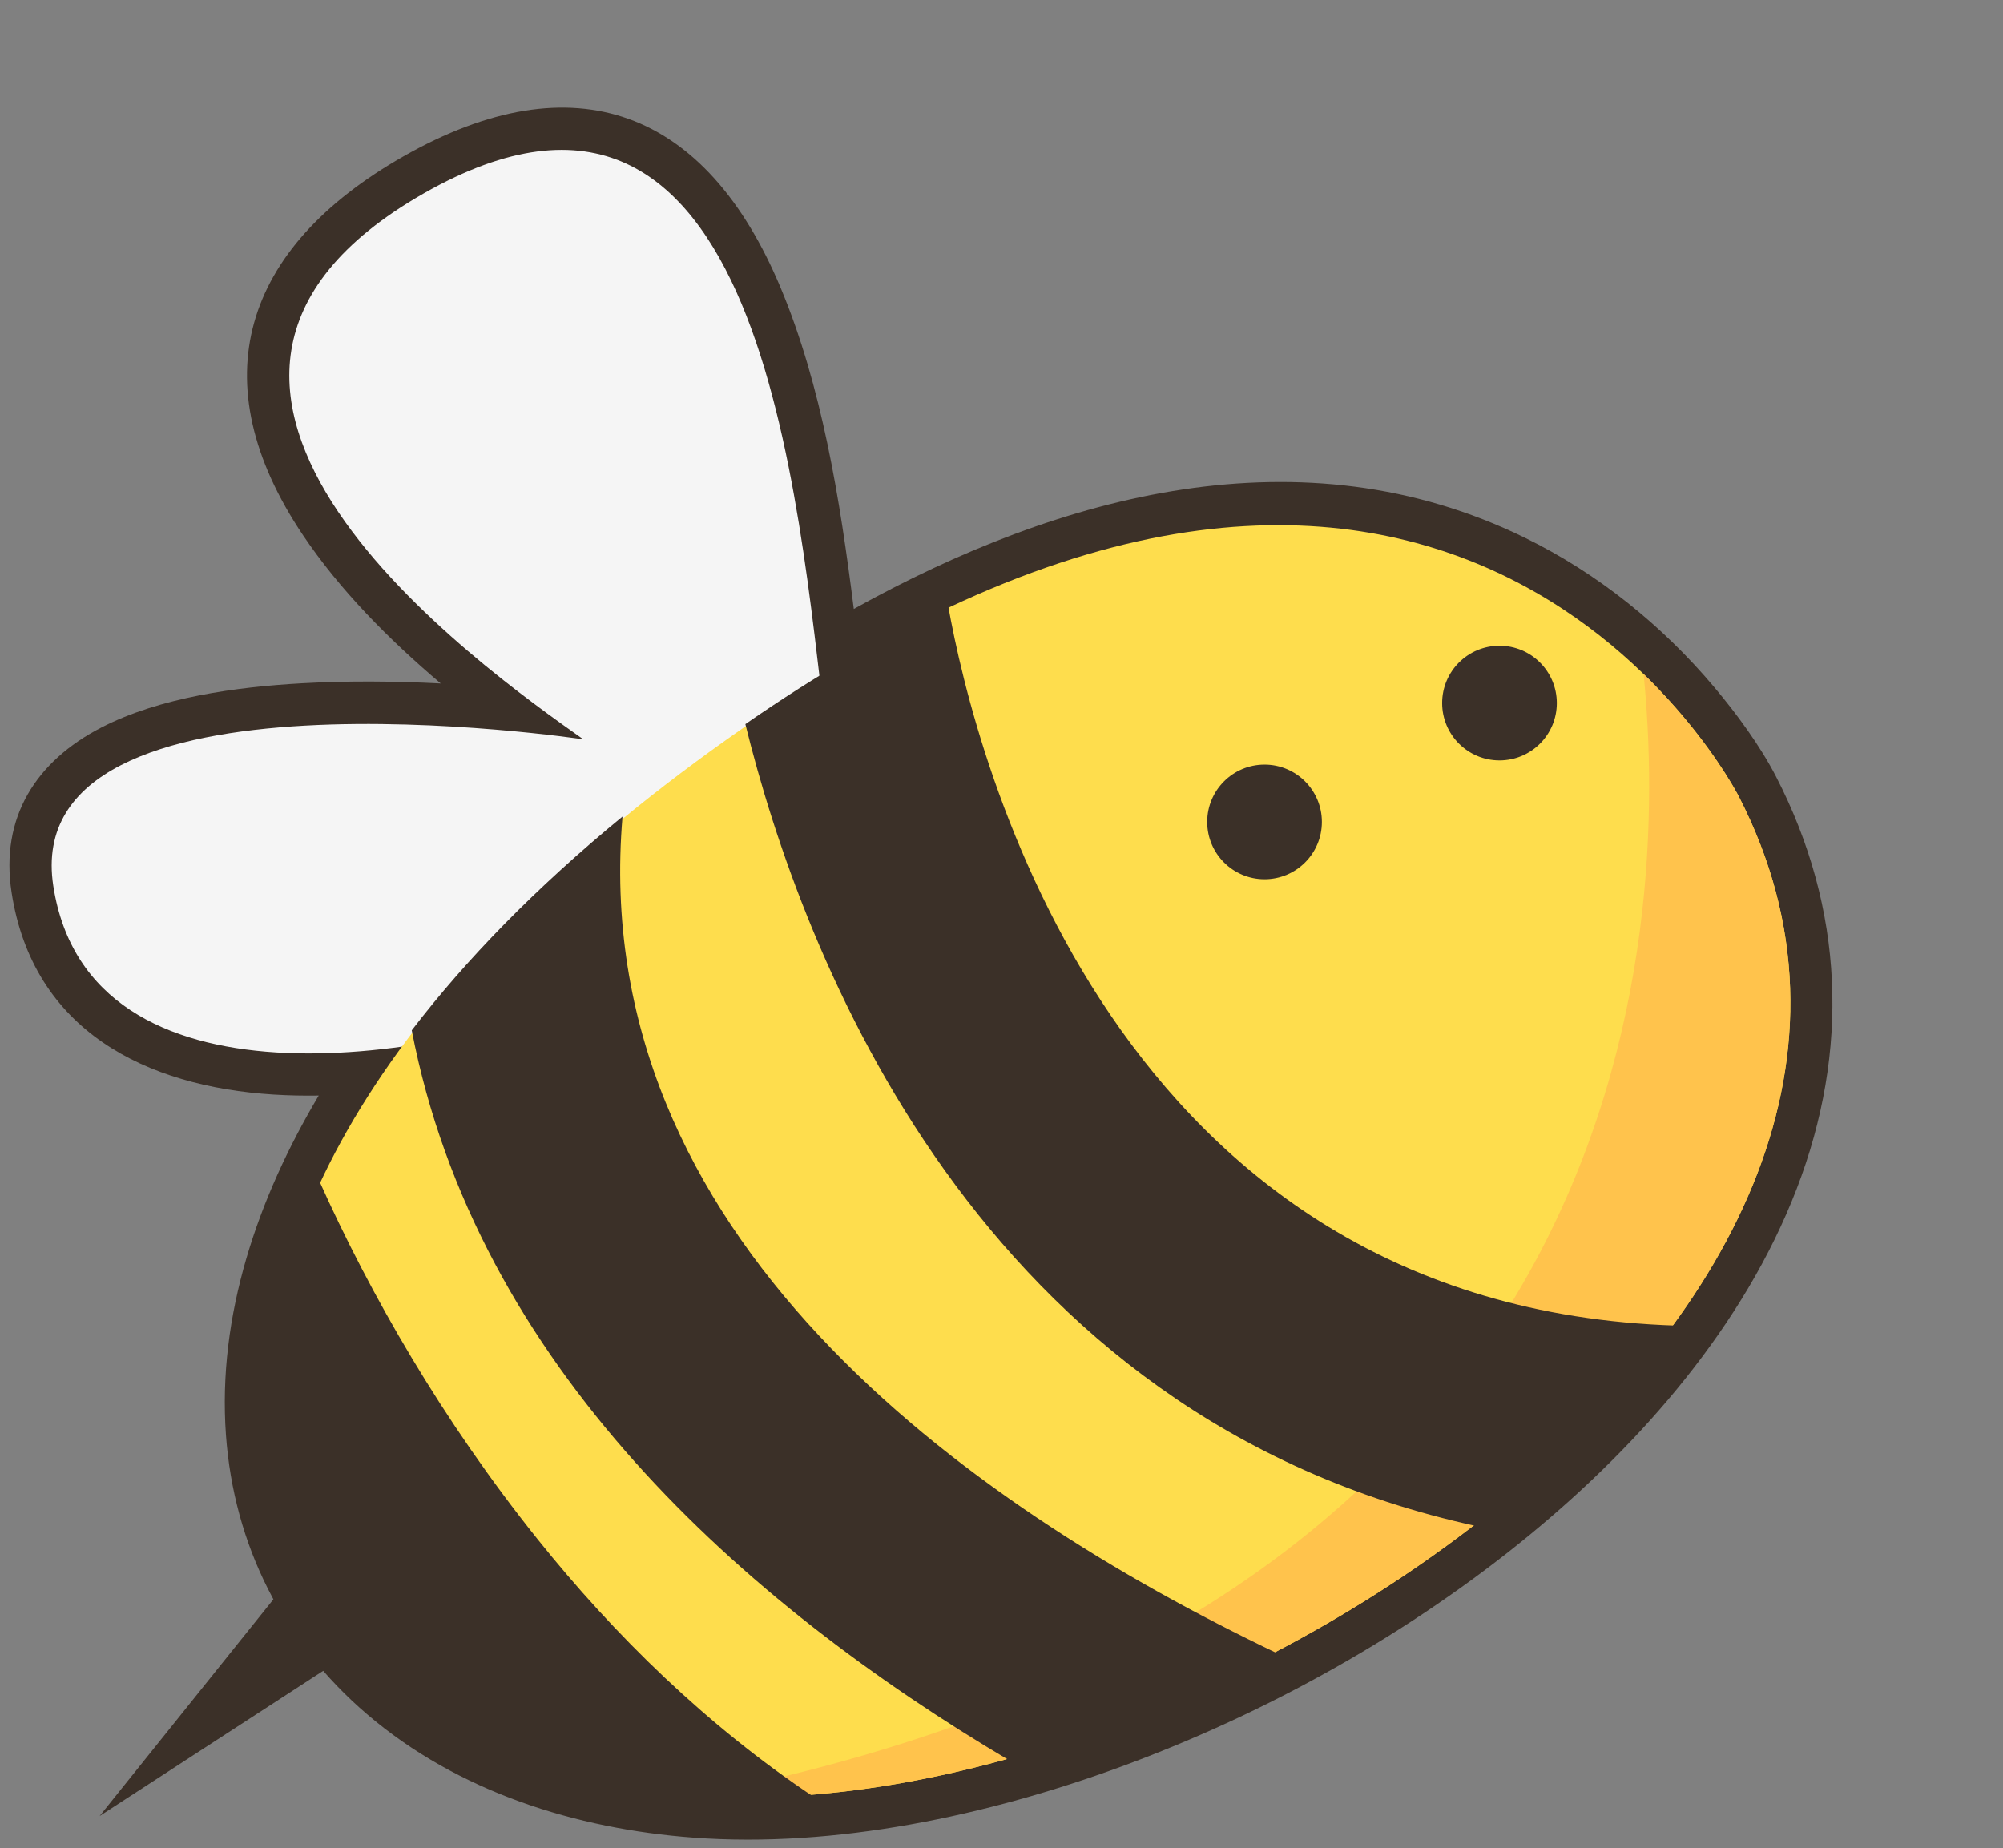
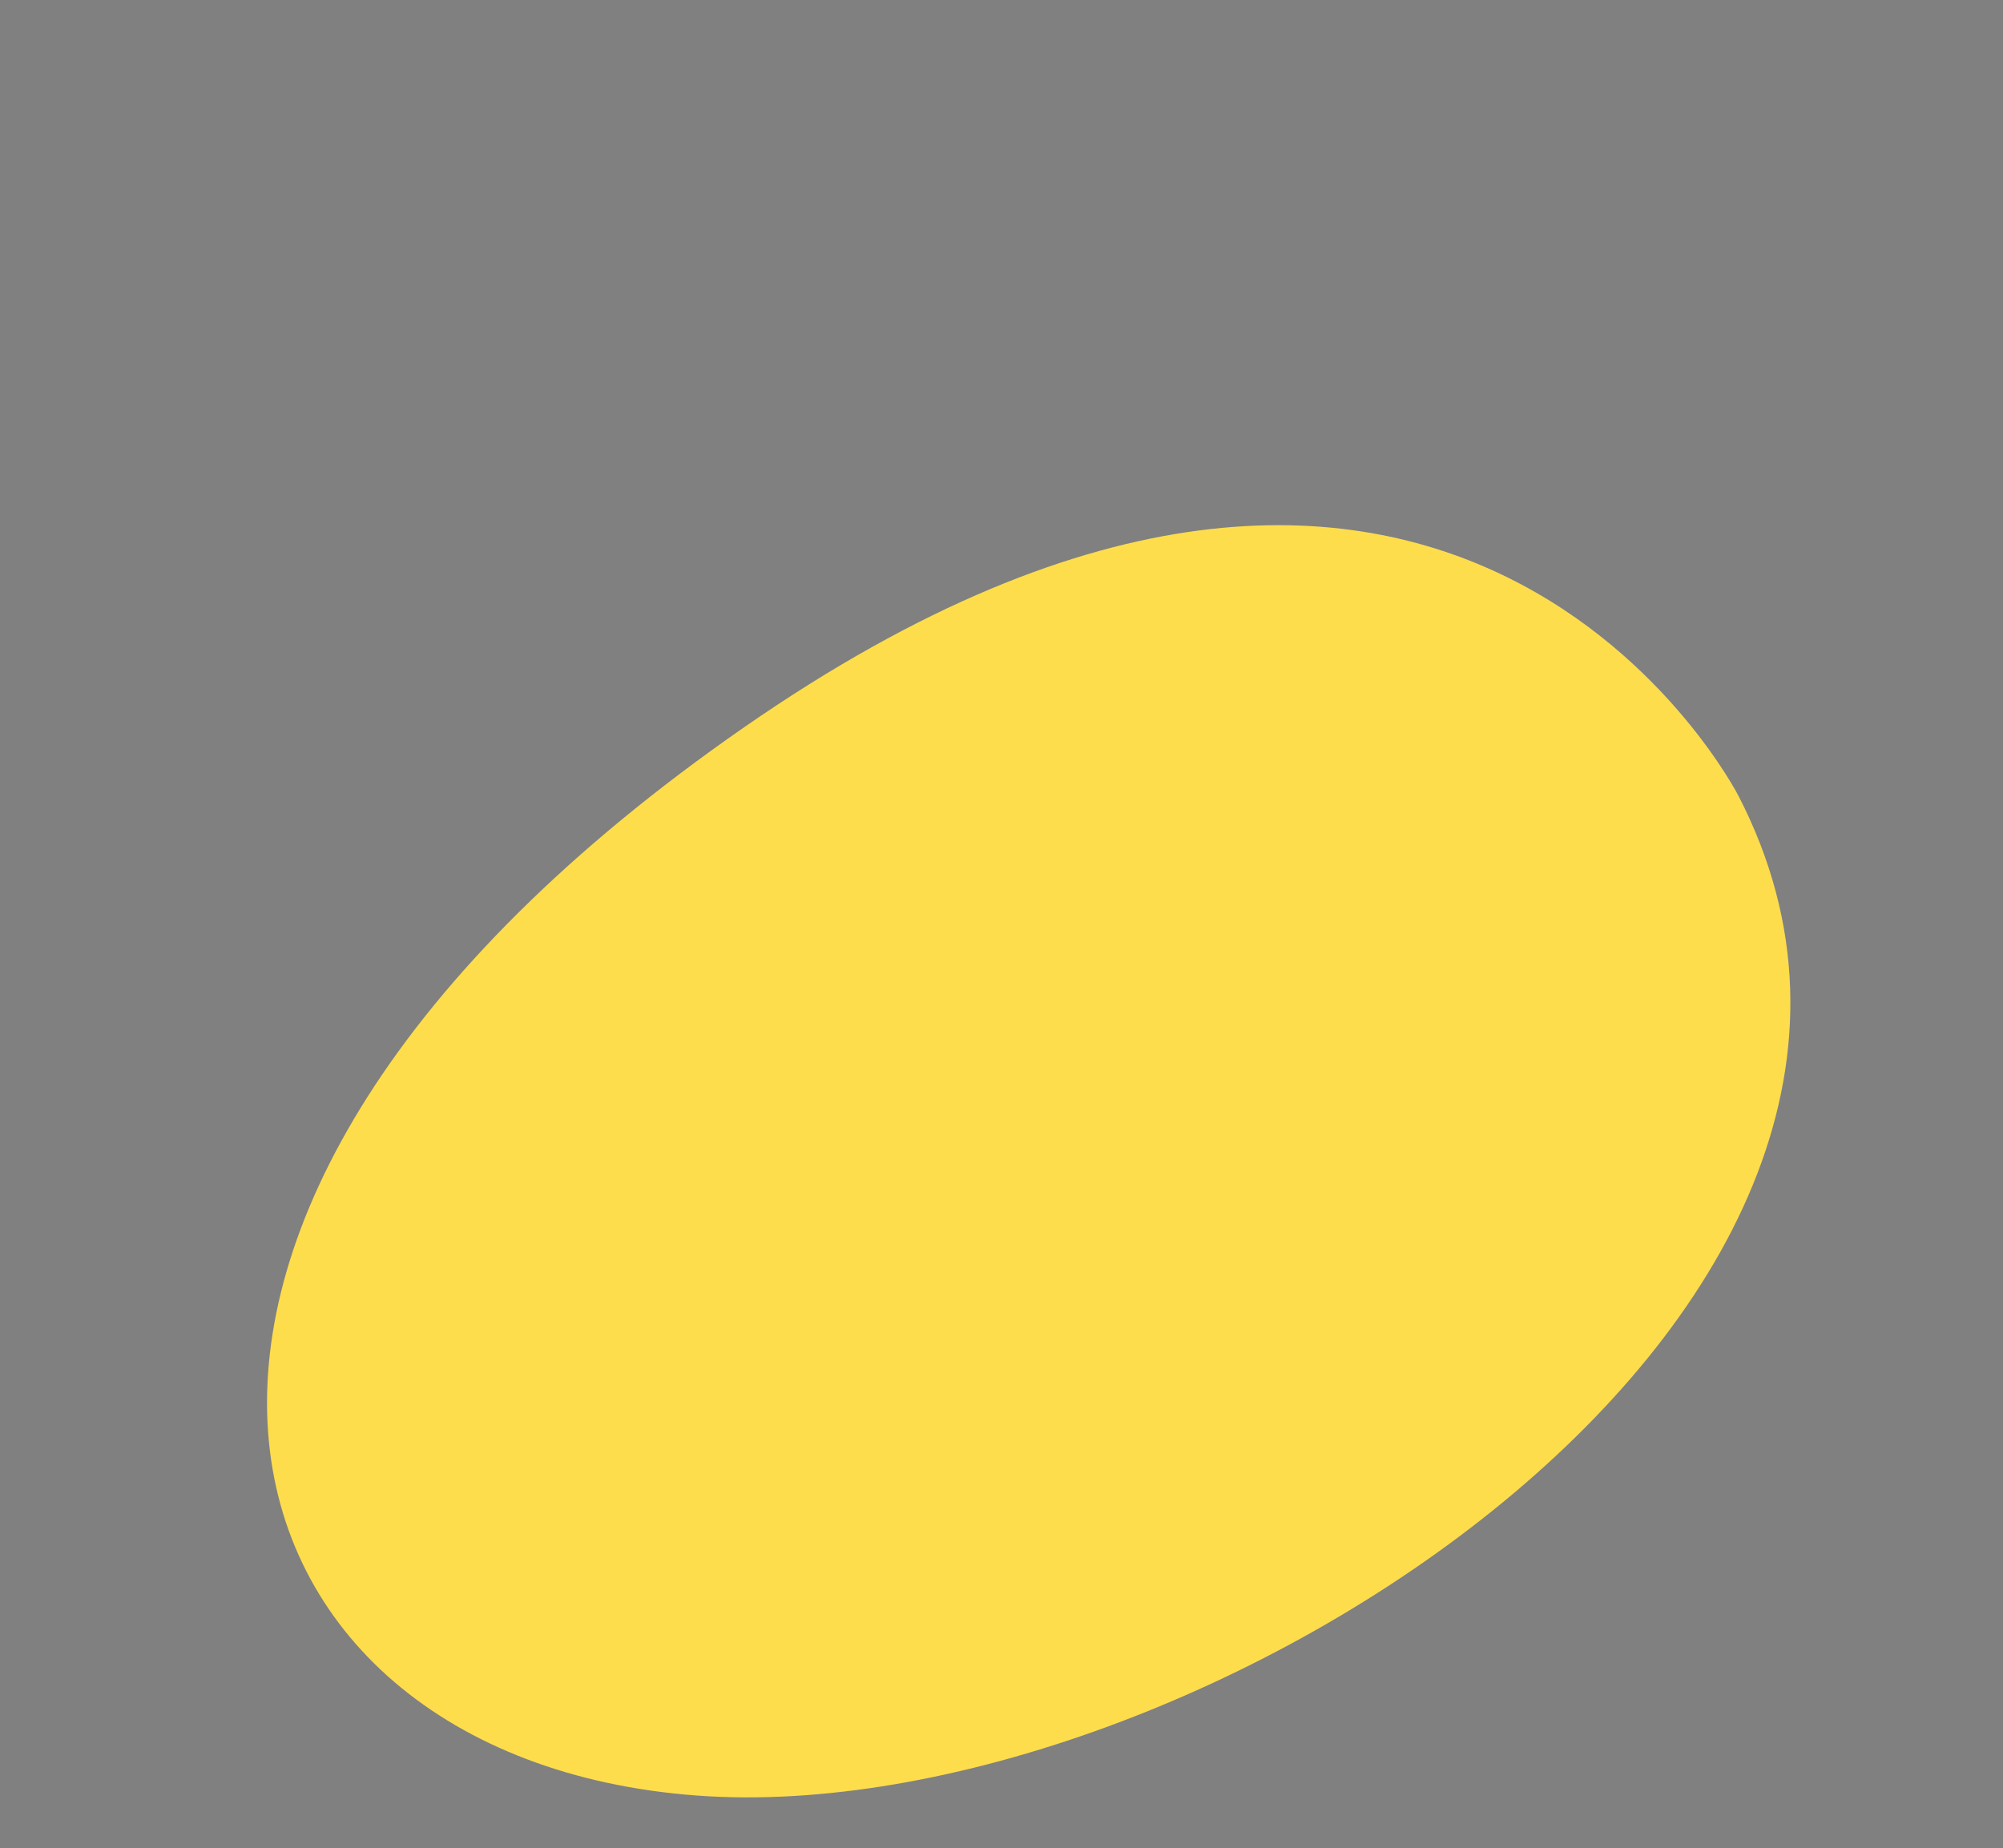
<svg xmlns="http://www.w3.org/2000/svg" clip-rule="evenodd" fill-rule="evenodd" height="1391.4" image-rendering="optimizeQuality" preserveAspectRatio="xMidYMid meet" shape-rendering="geometricPrecision" text-rendering="geometricPrecision" version="1.0" viewBox="-7.1 -81.0 1507.6 1391.4" width="1507.6" zoomAndPan="magnify">
  <rect x="-7.1" y="-81.0" width="1507.6" height="1391.4" fill="#808080" stroke="none" />
  <g>
    <g>
      <g id="change1_1">
-         <path d="M1329.71 503.7c51.4,99.7 55.47,206.48 15.47,310.39 -39.49,102.6 -116.67,191.07 -200.69,260.21 -90.43,74.41 -198.06,134.48 -307.98,174.75 -100.18,36.71 -214.62,61.34 -321.71,53.36 -88.53,-6.59 -177.31,-34.48 -245.61,-92.89 -63.15,-54.01 -100.21,-127.21 -106.22,-210.22 -6.53,-90.27 24.1,-178.69 69.83,-255.53 -11.57,0.18 -22.92,-0.06 -33.92,-0.75 -96.58,-6.04 -181.23,-48.37 -197.26,-152.17 -8.71,-56.37 18.33,-98.75 67.52,-124.13 44.14,-22.77 101.62,-30.54 150.75,-33.31 34.7,-1.95 69.84,-1.66 104.76,0.13 -39.36,-33.38 -75.95,-70.38 -103.57,-111.45 -77.79,-115.66 -45.67,-216.36 75.2,-285.21 129.57,-73.82 228.26,-34.72 284.09,98.55 31.06,74.14 44.74,159.21 55.16,242.01 155.5,-86.37 337.33,-135.72 505.13,-53.6 54.88,26.86 103.23,65.84 142.52,112.5 16.71,19.85 34.56,44.13 46.53,67.36z" fill="#3b3028" />
-       </g>
+         </g>
      <g id="change2_1">
-         <path d="M614.78 470.64c-21.72,-174.07 -47.29,-551.68 -302.77,-406.14 -255.47,145.54 43.37,357.04 119.93,411.09 0,0 -425.9,-64.37 -398.91,110.41 27,174.77 287.34,130.98 399.67,85.11 37.76,-52.07 84,-105.8 139.73,-160.64 14.29,-14.06 28.4,-27.31 42.35,-39.83z" fill="#f5f5f5" />
-       </g>
+         </g>
      <g id="change3_1">
        <path d="M1301.46 518.26c0,0 -214.99,-422.01 -748.47,-51.75 -533.48,370.25 -410.07,776.33 -35.83,804.2 374.23,27.87 983.36,-366.27 784.3,-752.45z" fill="#fedd4d" />
      </g>
      <g id="change4_1">
-         <path d="M1229.99 426.45c19.45,194.23 -0.25,705.28 -712.83,844.26 374.23,27.87 983.36,-366.27 784.3,-752.45 0,0 -22.67,-44.43 -71.47,-91.81z" fill="#ffc34c" />
-       </g>
+         </g>
      <g id="change1_2">
-         <path d="M706.55 374.95c-47.69,22.47 -98.5,51.72 -152.63,89.18 42.67,172.97 174.26,522.11 550.46,603.78 58.53,-45.24 110.07,-96.17 150.13,-150.97 -424.68,-13.67 -527.7,-428.55 -547.96,-541.99zm414.97 30.19c23.83,0 43.16,19.32 43.16,43.15 0,23.84 -19.33,43.16 -43.16,43.16 -23.83,0 -43.16,-19.32 -43.16,-43.16 0,-23.83 19.33,-43.15 43.16,-43.15zm-176.84 89.47c23.84,0 43.16,19.32 43.16,43.15 0,23.84 -19.32,43.16 -43.16,43.16 -23.83,0 -43.15,-19.32 -43.15,-43.16 0,-23.83 19.32,-43.15 43.15,-43.15zm-725.55 602.91l-151.25 188.63 193.53 -125.7c56.57,62.98 145.04,103.81 255.17,112.02 28.38,2.11 58.11,1.78 88.72,-0.77 -80.49,-53.77 -149.64,-121.35 -207.74,-193.89 -71.59,-89.39 -126.16,-184.52 -164.53,-270.19 -51.67,109.58 -52.26,210.3 -13.9,289.9zm242.32 -563.8c-65.58,53.84 -118.06,107.9 -158.64,160.94 48.57,252.12 249.09,430.73 450,549.75 67.74,-18.91 136.32,-46.37 201.6,-80.64 -236.24,-112.89 -519.72,-315.28 -492.96,-630.05z" fill="#3b3028" />
-       </g>
+         </g>
    </g>
  </g>
</svg>